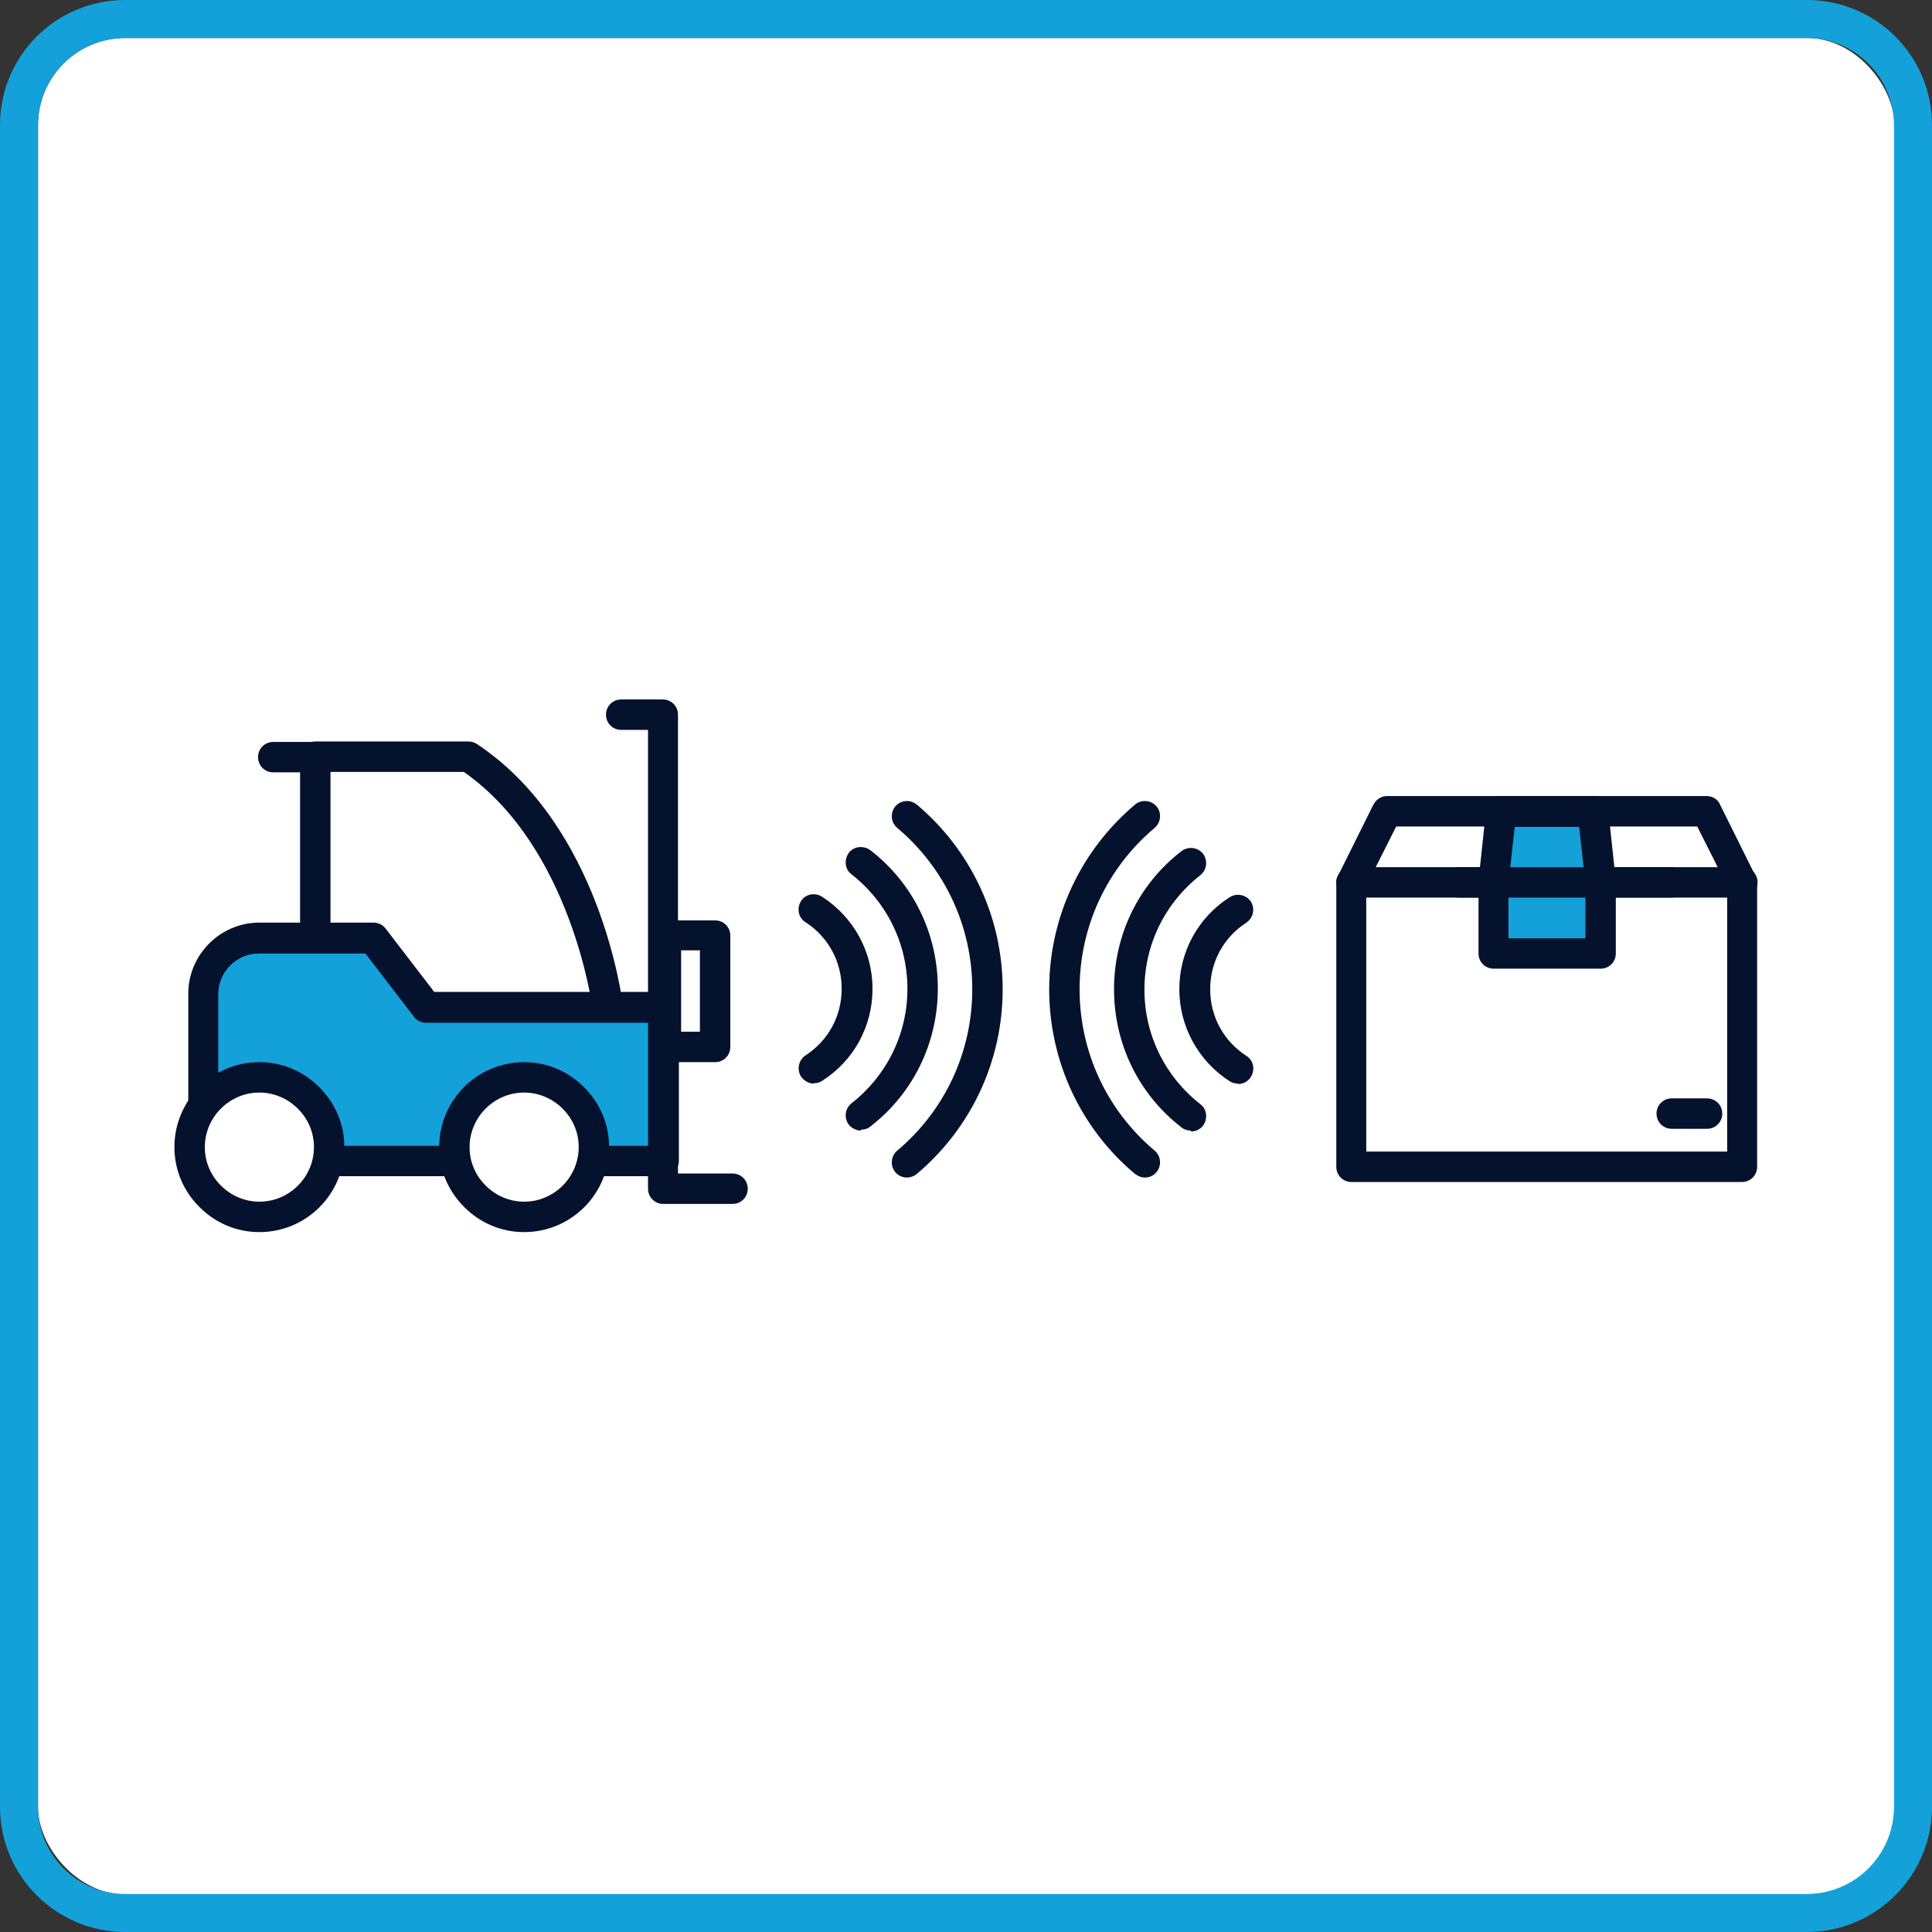
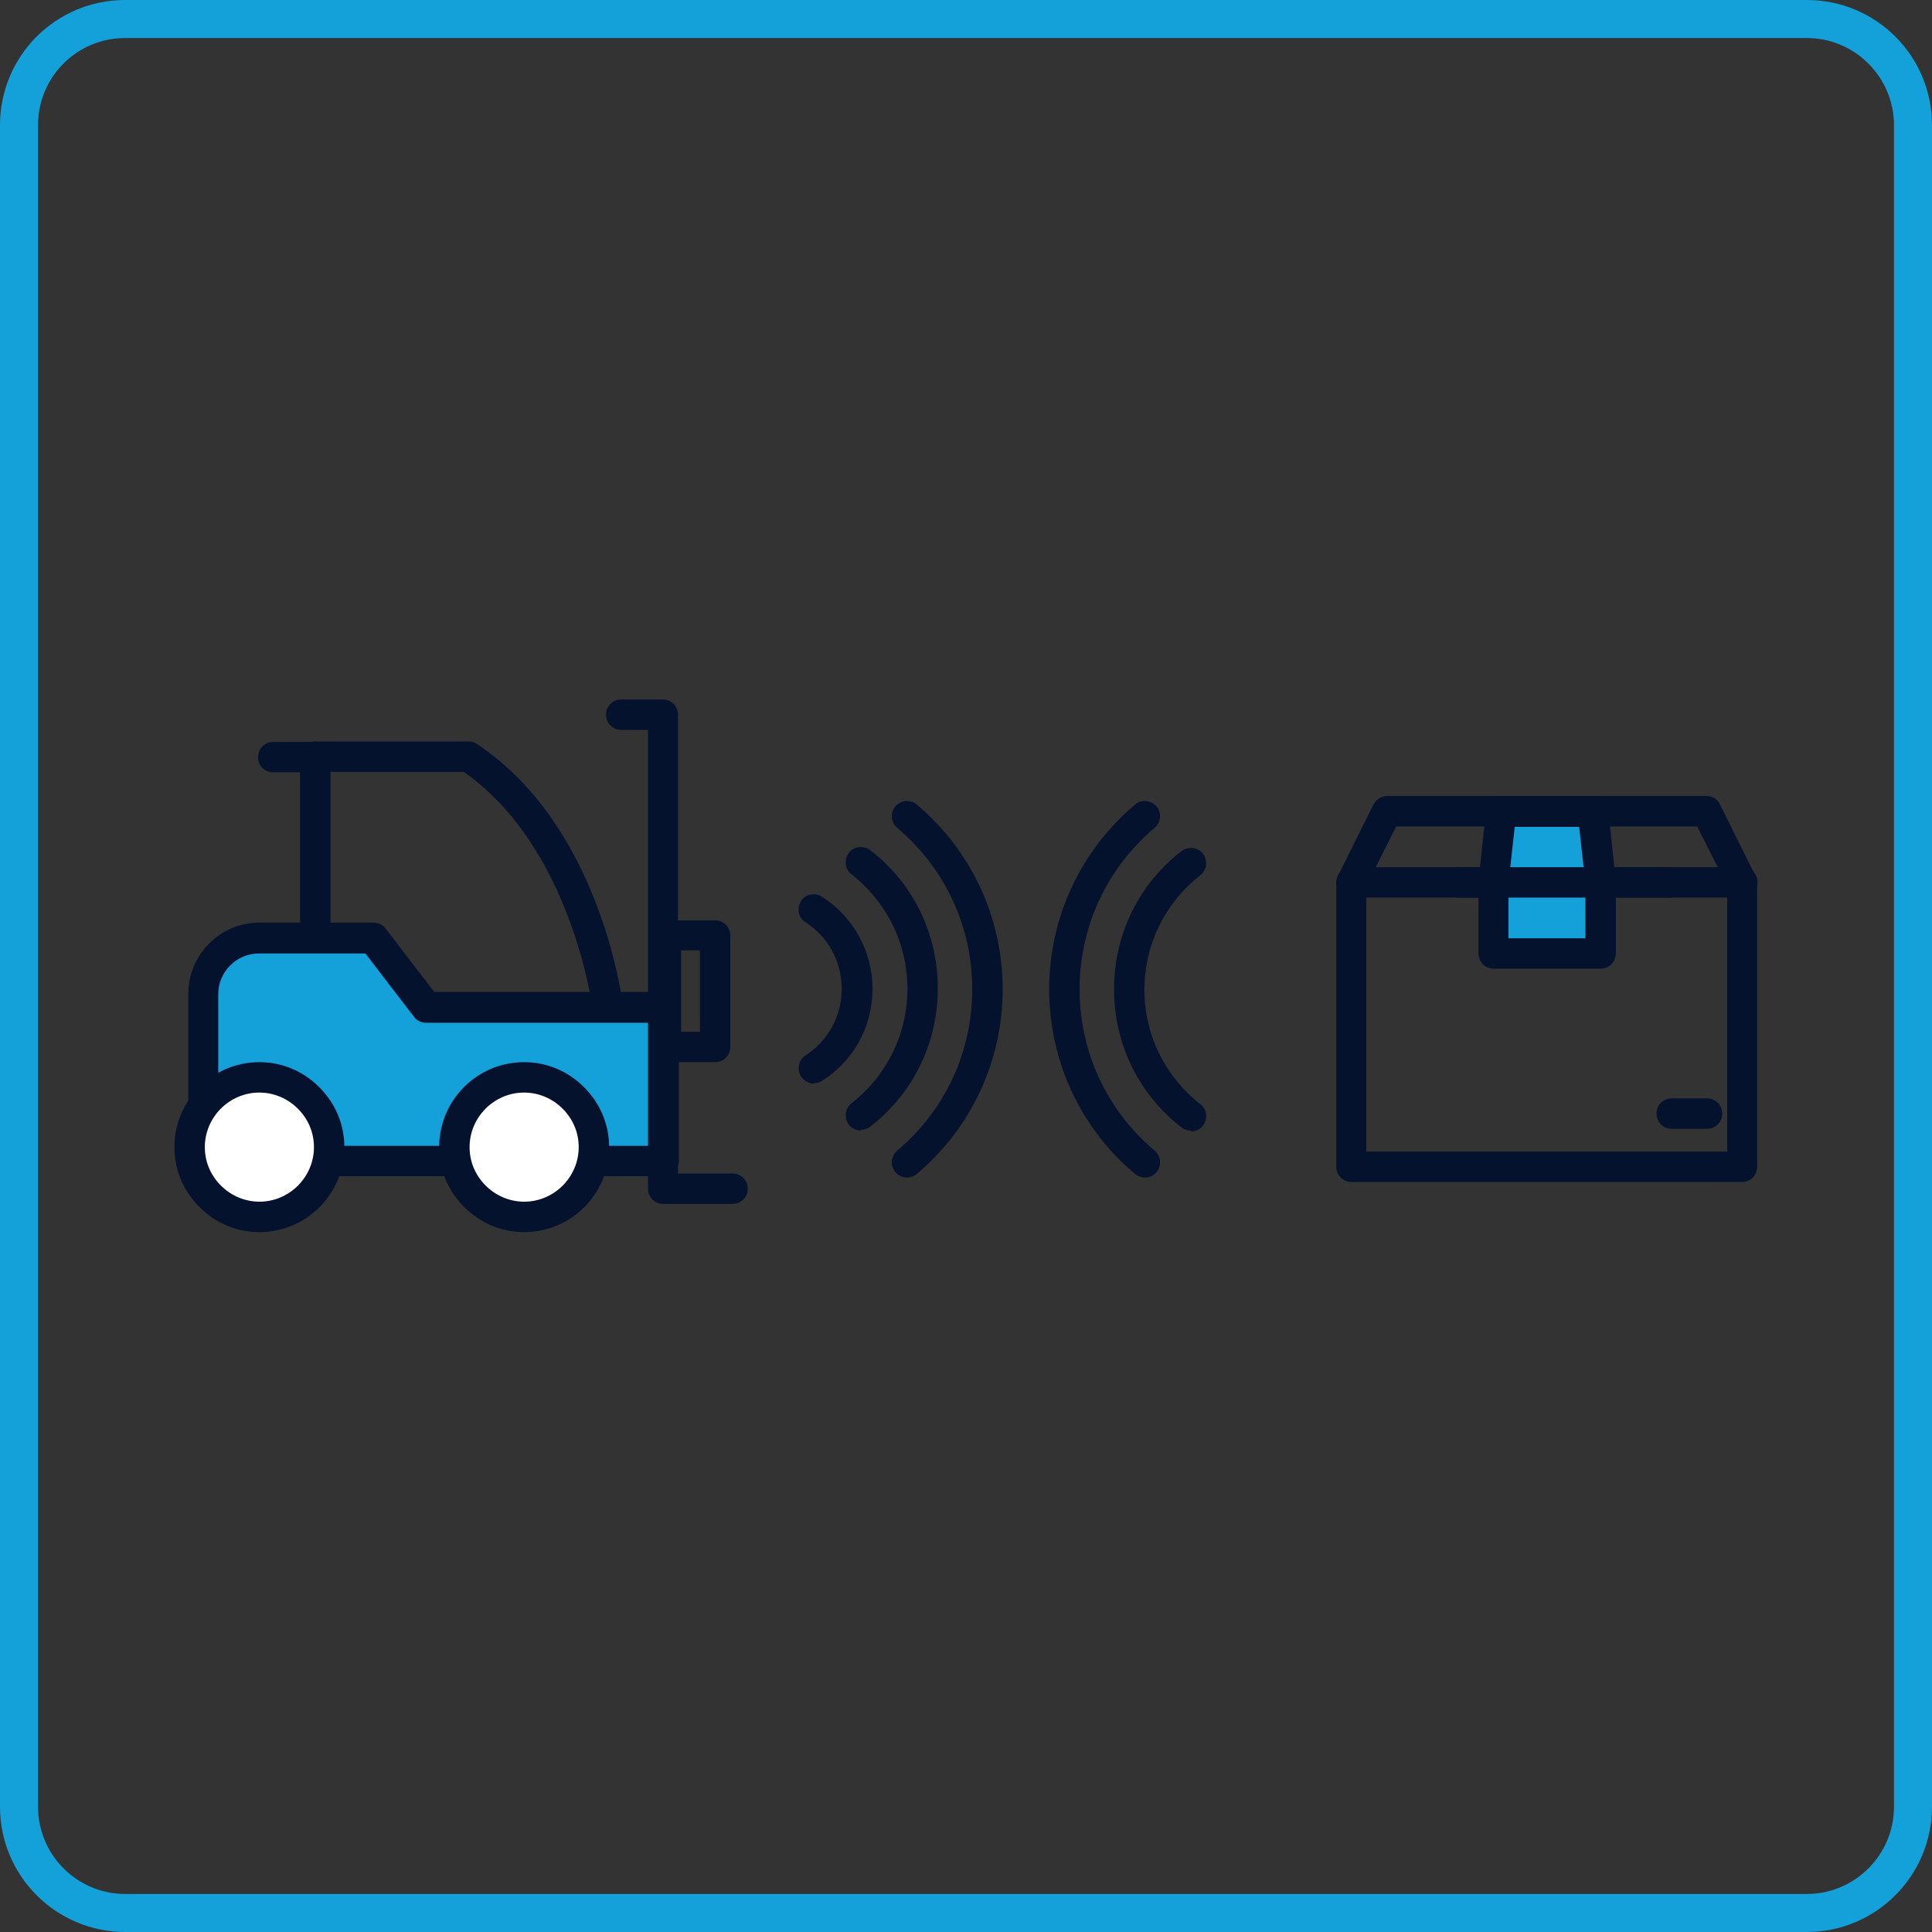
<svg xmlns="http://www.w3.org/2000/svg" id="Layer_1" viewBox="0 0 43.2 43.2">
  <rect x="0" y="0" width="43.2" height="43.2" fill="#333333" stroke="none" />
  <defs>
    <style>.cls-1{fill:#05122e;}.cls-2{fill:#fff;}.cls-3{fill:#14a1da;}</style>
  </defs>
-   <rect class="cls-2" x=".85" y=".85" width="41.51" height="41.51" rx="1.95" ry="1.95" />
  <g>
    <path class="cls-3" d="M40.4,43.2H2.8c-1.54,0-2.8-1.25-2.8-2.8V2.8C0,1.25,1.25,0,2.8,0H40.4C41.95,0,43.2,1.25,43.2,2.8V40.4c0,1.54-1.25,2.8-2.8,2.8ZM2.8,.85C1.72,.85,.85,1.72,.85,2.8V40.4c0,1.07,.87,1.95,1.95,1.95H40.4c1.07,0,1.95-.87,1.95-1.95V2.8c0-1.07-.87-1.95-1.95-1.95H2.8Z" />
    <g>
      <g>
        <g>
          <path class="cls-1" d="M18.2,24.23c-.11,0-.22-.06-.29-.16-.1-.16-.05-.37,.1-.47,.51-.33,.81-.88,.81-1.49s-.3-1.16-.81-1.49c-.16-.1-.2-.31-.1-.47,.1-.16,.31-.2,.47-.1,.7,.45,1.13,1.22,1.13,2.06s-.42,1.61-1.13,2.06c-.06,.04-.12,.05-.18,.05Z" />
          <path class="cls-1" d="M19.25,25.28c-.1,0-.2-.05-.27-.13-.11-.15-.09-.36,.06-.48,.79-.62,1.25-1.55,1.25-2.56s-.46-1.94-1.25-2.56c-.15-.11-.17-.33-.06-.48,.11-.15,.33-.17,.48-.06,.96,.74,1.51,1.87,1.51,3.09s-.55,2.35-1.51,3.09c-.06,.05-.13,.07-.21,.07Z" />
          <path class="cls-1" d="M20.28,26.33c-.1,0-.19-.04-.26-.12-.12-.14-.1-.36,.04-.48,1.07-.9,1.68-2.21,1.68-3.61s-.61-2.71-1.68-3.61c-.14-.12-.16-.33-.04-.48,.12-.14,.33-.16,.48-.04,1.22,1.03,1.92,2.53,1.92,4.13s-.7,3.1-1.92,4.13c-.06,.05-.14,.08-.22,.08Z" />
        </g>
        <g>
-           <path class="cls-1" d="M27.68,24.23c-.06,0-.13-.02-.18-.05-.7-.45-1.13-1.22-1.13-2.06s.42-1.61,1.13-2.06c.16-.1,.37-.05,.47,.1,.1,.16,.05,.37-.1,.47-.51,.33-.81,.88-.81,1.49s.3,1.16,.81,1.49c.16,.1,.2,.31,.1,.47-.06,.1-.17,.16-.29,.16Z" />
          <path class="cls-1" d="M26.63,25.28c-.07,0-.15-.02-.21-.07-.96-.74-1.51-1.87-1.51-3.09s.55-2.35,1.51-3.09c.15-.11,.36-.09,.48,.06,.11,.15,.09,.36-.06,.48-.79,.62-1.25,1.55-1.25,2.56s.46,1.94,1.25,2.56c.15,.11,.17,.33,.06,.48-.07,.09-.17,.13-.27,.13Z" />
          <path class="cls-1" d="M25.6,26.33c-.08,0-.15-.03-.22-.08-1.22-1.02-1.92-2.53-1.92-4.13s.7-3.1,1.92-4.13c.14-.12,.36-.1,.48,.04,.12,.14,.1,.36-.04,.48-1.07,.9-1.68,2.21-1.68,3.61s.61,2.71,1.68,3.61c.14,.12,.16,.33,.04,.48-.07,.08-.16,.12-.26,.12Z" />
        </g>
      </g>
      <g>
        <path class="cls-1" d="M38.96,26.43h-8.74c-.19,0-.34-.15-.34-.34v-6.36c0-.05,.01-.1,.04-.15l.79-1.59c.06-.11,.17-.19,.3-.19h7.15c.13,0,.25,.07,.3,.19l.79,1.59s.04,.1,.04,.15v6.36c0,.19-.15,.34-.34,.34Zm-8.4-.68h8.06v-5.94l-.67-1.33h-6.73l-.67,1.33v5.94Z" />
        <path class="cls-1" d="M38.96,20.07h-8.74c-.19,0-.34-.15-.34-.34s.15-.34,.34-.34h8.74c.19,0,.34,.15,.34,.34s-.15,.34-.34,.34Z" />
        <g>
          <polygon class="cls-3" points="35.78 19.73 35.78 21.32 33.4 21.32 33.4 19.73 33.57 18.15 35.61 18.15 35.78 19.73" />
          <path class="cls-1" d="M35.78,21.66h-2.38c-.19,0-.34-.15-.34-.34v-1.59s0-.02,0-.04l.17-1.59c.02-.17,.16-.3,.34-.3h2.05c.17,0,.32,.14,.34,.31l.17,1.58s0,.02,0,.04v1.59c0,.19-.15,.34-.34,.34Zm-2.04-.68h1.71v-1.23l-.14-1.26h-1.44s-.14,1.26-.14,1.26v1.23Z" />
        </g>
        <path class="cls-1" d="M38.17,25.24h-.79c-.19,0-.34-.15-.34-.34s.15-.34,.34-.34h.79c.19,0,.34,.15,.34,.34s-.15,.34-.34,.34Z" />
      </g>
      <g>
        <g>
          <path class="cls-1" d="M16.39,26.92h-1.56c-.19,0-.34-.15-.34-.34v-10.26h-.6c-.19,0-.34-.15-.34-.34s.15-.34,.34-.34h.93c.19,0,.34,.15,.34,.34v10.26h1.22c.19,0,.34,.15,.34,.34s-.15,.34-.34,.34Z" />
          <path class="cls-1" d="M13.59,22.87c-.17,0-.31-.13-.34-.3,0-.04-.47-3.63-2.88-5.31h-2.98v3.71c0,.19-.15,.34-.34,.34s-.34-.15-.34-.34v-4.05c0-.19,.15-.34,.34-.34h3.43c.07,0,.13,.02,.19,.06,2.75,1.83,3.24,5.69,3.26,5.85,.02,.19-.11,.35-.3,.38-.01,0-.03,0-.04,0Z" />
-           <path class="cls-1" d="M10.16,26.3h-2.8c-.19,0-.34-.15-.34-.34s.15-.34,.34-.34h2.8c.19,0,.34,.15,.34,.34s-.15,.34-.34,.34Z" />
          <path class="cls-1" d="M7.04,17.27h-.93c-.19,0-.34-.15-.34-.34s.15-.34,.34-.34h.93c.19,0,.34,.15,.34,.34s-.15,.34-.34,.34Z" />
          <g>
            <path class="cls-3" d="M13.28,25.96H4.55v-3.74c0-.69,.56-1.25,1.25-1.25h2.55l1.19,1.56h5.3v3.43h-1.56" />
            <path class="cls-1" d="M14.83,26.3H4.55c-.19,0-.34-.15-.34-.34v-3.74c0-.87,.71-1.59,1.59-1.59h2.55c.11,0,.21,.05,.27,.13l1.09,1.42h5.13c.19,0,.34,.15,.34,.34v3.43c0,.19-.15,.34-.34,.34Zm-9.94-.68H14.49v-2.75h-4.96c-.11,0-.21-.05-.27-.13l-1.09-1.42h-2.38c-.5,0-.91,.41-.91,.91v3.4Z" />
          </g>
          <g>
            <path class="cls-2" d="M7.36,25.65c0,.86-.7,1.56-1.56,1.56-.86,0-1.56-.7-1.56-1.56,0-.86,.7-1.56,1.56-1.56,.86,0,1.56,.7,1.56,1.56Z" />
            <path class="cls-1" d="M5.8,27.55c-.51,0-.98-.2-1.34-.56s-.56-.83-.56-1.34c0-1.05,.85-1.9,1.9-1.9h0c.51,0,.98,.2,1.34,.56,.36,.36,.56,.83,.56,1.34,0,1.05-.85,1.9-1.9,1.9h0Zm0-3.12h0c-.67,0-1.22,.55-1.22,1.22,0,.33,.13,.63,.36,.86,.23,.23,.54,.36,.86,.36h0c.67,0,1.22-.55,1.22-1.22,0-.33-.13-.63-.36-.86-.23-.23-.54-.36-.86-.36Z" />
          </g>
          <g>
            <path class="cls-2" d="M13.28,25.65c0,.86-.7,1.56-1.56,1.56-.86,0-1.56-.7-1.56-1.56s.7-1.56,1.56-1.56c.86,0,1.56,.7,1.56,1.56Z" />
            <path class="cls-1" d="M11.72,27.55c-.51,0-.98-.2-1.34-.56-.36-.36-.56-.83-.56-1.34,0-1.05,.85-1.9,1.9-1.9h0c.51,0,.98,.2,1.34,.56,.36,.36,.56,.83,.56,1.34,0,1.05-.85,1.9-1.9,1.9h0Zm0-3.12h0c-.67,0-1.22,.55-1.22,1.22,0,.33,.13,.63,.36,.86,.23,.23,.54,.36,.86,.36h0c.67,0,1.22-.55,1.22-1.22,0-.33-.13-.63-.36-.86-.23-.23-.54-.36-.86-.36Z" />
          </g>
        </g>
        <path class="cls-1" d="M15.99,23.75h-1.1c-.19,0-.34-.15-.34-.34v-2.49c0-.19,.15-.34,.34-.34h1.1c.19,0,.34,.15,.34,.34v2.49c0,.19-.15,.34-.34,.34Zm-.76-.68h.42v-1.82h-.42v1.82Z" />
      </g>
    </g>
    <path class="cls-1" d="M37.37,20.07h-4.75c-.19,0-.34-.15-.34-.34s.15-.34,.34-.34h4.75c.19,0,.34,.15,.34,.34s-.15,.34-.34,.34Z" />
  </g>
</svg>